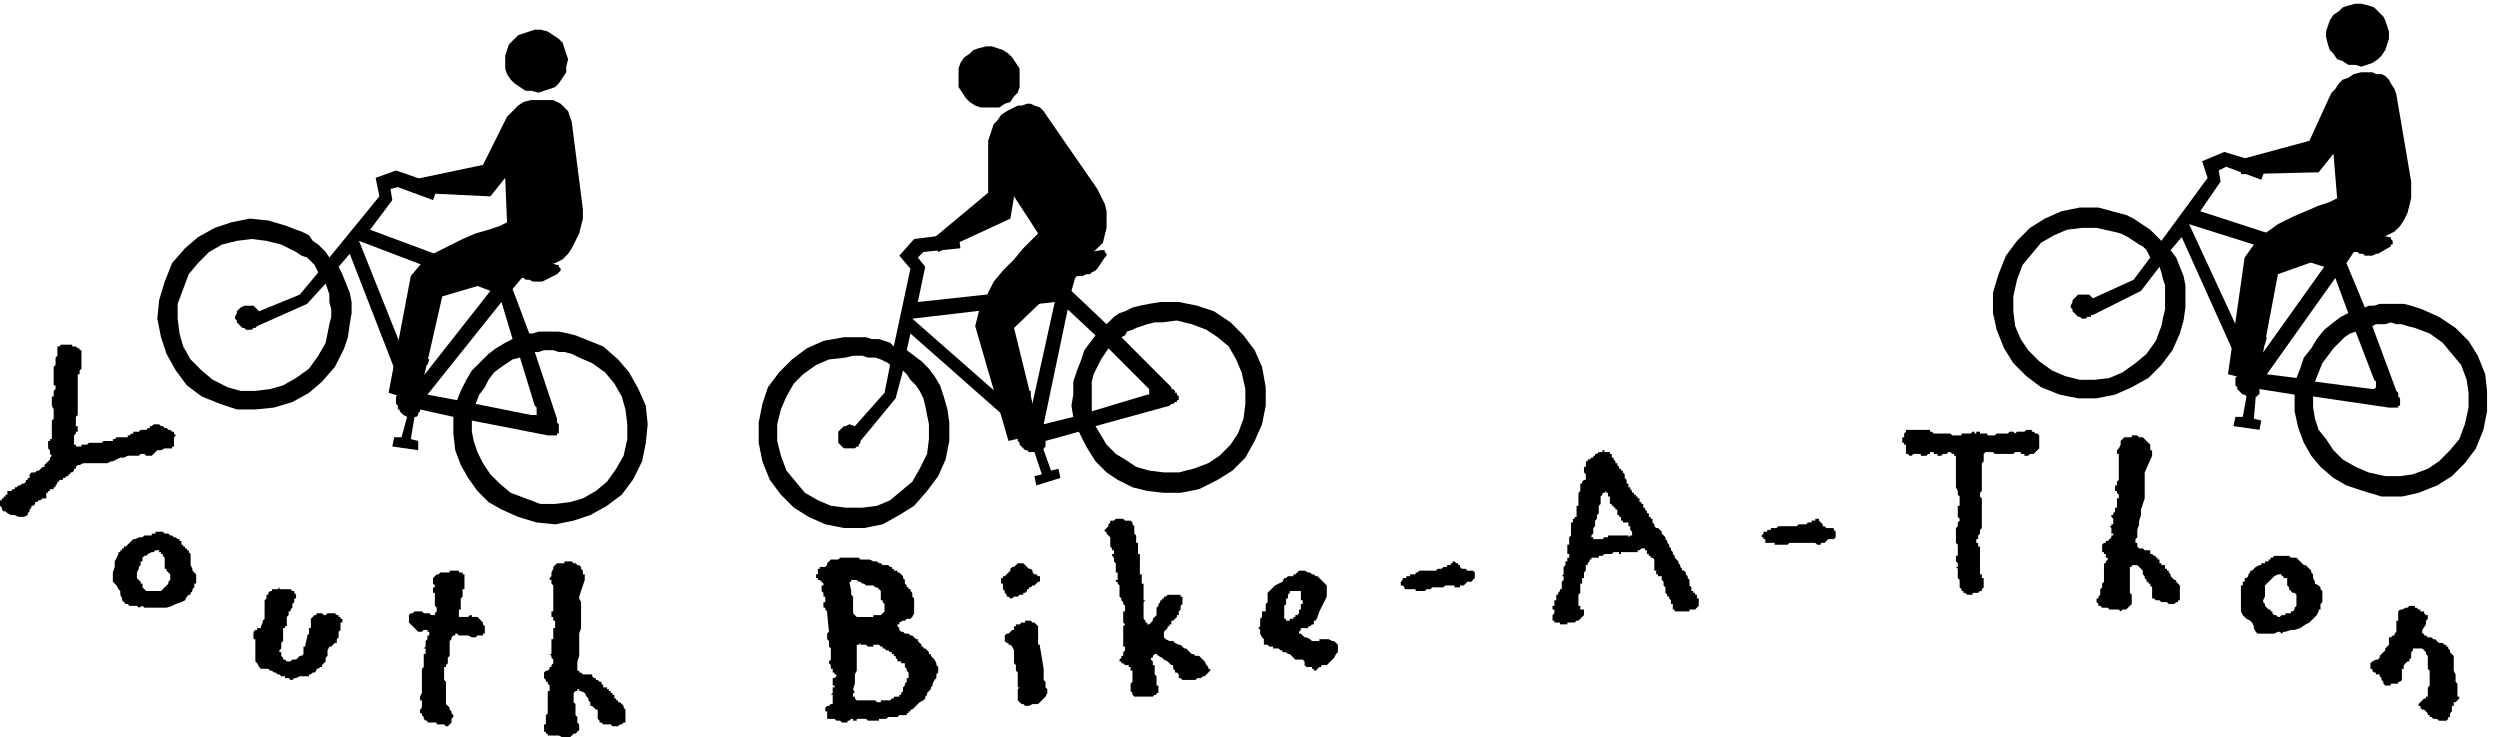
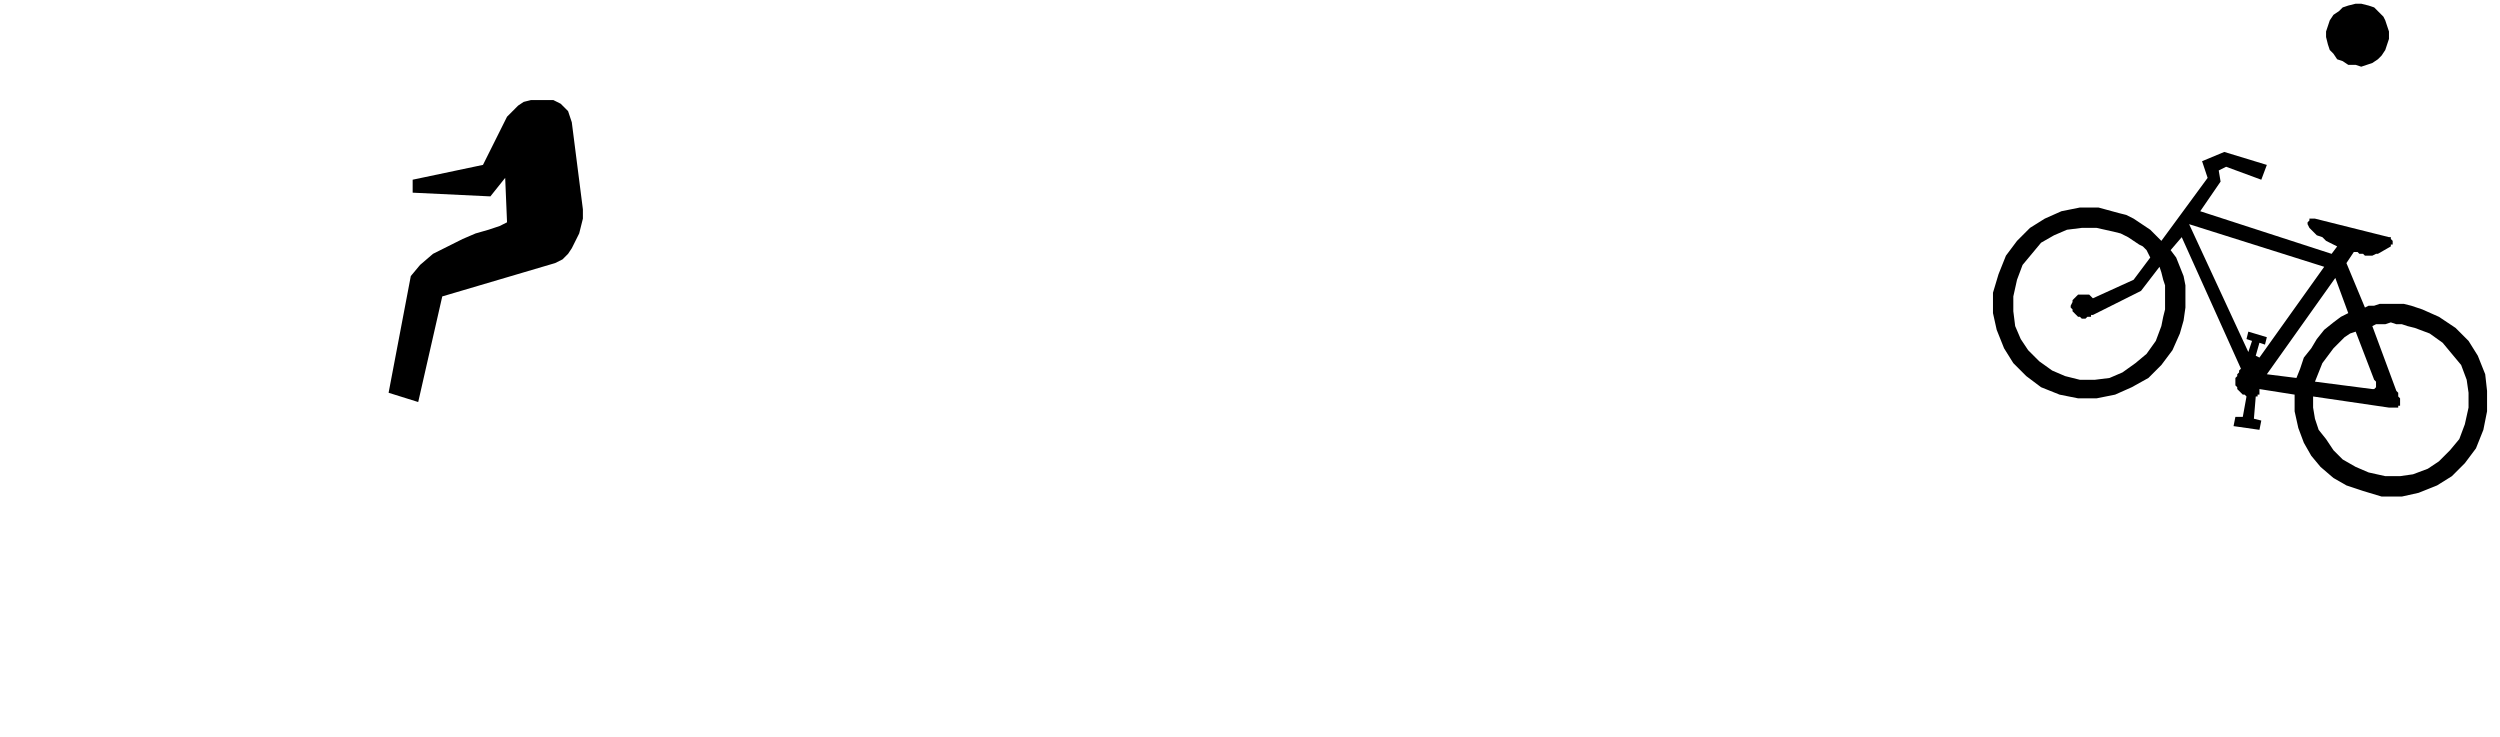
<svg xmlns="http://www.w3.org/2000/svg" width="4.499in" height="1.327in" fill-rule="evenodd" stroke-linecap="round" preserveAspectRatio="none" viewBox="0 0 1351 398">
  <style>.brush1{fill:#000}.pen1{stroke:none}</style>
-   <path d="m296 17 3 2 3 2 2 2 1 3 1 3 1 3-1 4v3l-2 3-2 3-2 2-3 1-3 1-3 1-4-1h-3l-3-2-3-2-2-2-2-3-1-3v-7l1-3 1-3 3-3 2-2 3-1 3-1 3-1h3l4 1zm-23 129h-2l-2-2-2-1-3-2-2-2-2-2-1-1-1-2v-3h3l40 12h1v1l1 1v1l-1 1-1 1-6 3-2 1h-5l-2-1h-2l-1-1h-1l-5 6 9 24h2l3-1h11l5 1 4 1 5 2 10 4 8 7 6 7 5 9 4 9 1 10-1 10-2 10-5 10-6 8-8 6-9 5-9 3-10 2-10-1-10-3-9-4-7-4-6-6-5-7-4-7-3-8-1-9v-9l-18-4v1l-1 1v1l-1 1h-1l-2 12 4 1v5l-14-2 1-5h4l3-11-2-1-1-1-1-1v-1h-1v-2l-1-1v-4l1-1v-1l1-1v-1l1-1-28-72-6 7 2 4 2 5 2 5 1 5v6l-1 6-1 7-2 6-5 10-7 8-7 6-9 5-10 3-10 1h-10l-9-3-10-4-8-6-6-8-5-9-3-9-2-10 1-10 3-10 4-10 7-8 7-6 9-5 9-3 10-2 10 1 10 3 5 2 3 1 4 2 2 3 3 2 2 2 2 2 2 3 27-33-2-10 11-4 23 8-3 8-19-7-4 1 1 6-12 16 70 26 3-4zm8 47-4 1-3 2-3 2-4 3-3 4-2 4-3 4-2 5 30 6h3v-4l-1-1-8-26zm-50 20 16 3 2-5 3-6 3-5 4-4 5-5 4-3 5-3 4-2-6-20-40 50zm-8-23 9 4-1 3-3-1-2 7 2 1 37-47-71-27 28 70 2-5-3-1 2-4zm-84-14-1 1h-1l-1 1h-3l-1-1h-1l-1-1-1-1-1-1v-1l-1-1v-1l1-2v-1l1-1 1-1 2-1h5l3 3 22-9 10-12-1-2-1-2-2-2-2-2-3-1-3-2-4-2-4-2-8-2-8-1-8 1-8 2-7 4-6 6-5 6-3 8-3 8v8l1 8 2 7 4 7 6 6 6 5 8 4 7 2h8l8-1 7-2 7-4 7-5 5-7 4-7 1-5 1-5 1-4v-4l-1-4v-4l-1-3-1-3-10 11-27 12zm162 50v2l1 1v5h-1v1h-5l-41-8v6l1 5 2 6 3 6 4 6 5 5 6 5 8 3 8 3h8l8-1 7-2 7-4 6-5 5-7 4-7 2-9v-8l-1-8-2-7-4-7-5-6-7-5-7-3-4-2-4-1h-3l-3-1h-5l-3 1h-2l12 36z" class="pen1 brush1" />
  <path d="m222 149 5-6 7-6 8-4 8-4 7-3 7-2 6-2 4-2-1-24-8 10-42-2v-7l38-8 12-24 1-2 2-2 2-2 2-2 3-2 4-1h12l2 1 2 1 2 2 2 2 1 3 1 3 6 47v5l-1 4-1 4-2 4-2 4-2 3-3 3-4 2-61 18-13 57-16-5 12-63zM1280 3l3 1 2 2 3 3 1 2 1 3 1 3v4l-1 3-1 3-2 3-2 2-3 2-3 1-3 1-3-1h-4l-3-2-3-1-2-3-2-2-1-3-1-4v-3l1-3 1-3 2-3 3-2 2-2 3-1 4-1h3l4 1zm-17 130-2-1-2-1-2-1-2-2-3-1-2-2-2-2-1-2v-1l1-1v-1h3l40 10h1v1l1 1v2h-1v1l-7 4h-1l-2 1h-4l-1-1h-2l-1-1h-2l-4 6 10 24 2-1h3l3-1h13l4 1 6 2 9 4 9 6 7 7 5 8 4 10 1 9v11l-2 10-4 10-6 8-7 7-8 5-10 4-9 2h-11l-10-3-9-3-7-4-7-6-5-6-4-7-3-8-2-9v-9l-19-3v3h-1v1h-1l-1 12 4 1-1 5-14-2 1-5h4l2-11-1-1h-1l-1-1-1-1-1-1v-1l-1-1v-4l1-1v-1l1-1v-1l1-1-32-71-6 7 3 4 2 5 2 5 1 5v12l-1 7-2 7-4 9-6 8-7 7-9 5-9 4-10 2h-10l-10-2-10-4-8-6-7-7-5-8-4-10-2-9v-11l3-10 4-10 6-8 7-7 8-5 9-4 10-2h10l11 3 4 1 4 2 3 2 3 2 3 2 2 2 2 2 2 2 25-34-3-9 12-5 23 7-3 8-19-7-4 2 1 6-11 16 71 23 3-4zm10 46-3 1-3 2-3 3-3 3-3 4-3 4-2 5-2 5 31 4h1l1-1v-3l-1-1-10-26zm-48 23 16 2 2-5 2-6 4-5 3-5 4-5 5-4 4-3 4-2-7-19-37 52zm-10-23 10 3-1 4-3-1-2 7 2 1 35-49-73-23 32 69 2-6-3-1 1-4zm-84-9h-1v1h-2l-1 1h-2l-1-1h-1l-1-1-1-1-1-1v-1l-1-1v-1l1-2v-1l1-1 1-1 1-1h6l2 2 22-10 9-12-1-2-1-2-2-2-2-1-3-2-3-2-4-2-4-1-9-2h-8l-8 1-7 3-7 4-5 6-5 6-3 8-2 9v8l1 8 3 7 4 6 6 6 7 5 7 3 8 2h8l8-1 7-3 7-5 6-5 5-7 3-8 1-5 1-4v-13l-1-3-1-4-1-3-10 13-26 13zm164 41 1 1v2l1 1v4h-1v1h-5l-41-6v6l1 6 2 6 4 5 4 6 5 5 7 4 7 3 9 2h8l7-1 8-3 6-4 6-6 5-6 3-8 2-9v-8l-1-7-3-8-5-6-5-6-7-5-8-3-4-1-3-1h-3l-3-1-3 1h-5l-2 1 13 35z" class="pen1 brush1" />
-   <path d="m1213 139 5-7 6-6 7-5 8-4 7-3 7-3 6-2 4-2-2-24-8 10-42 1v-8l37-10 11-24 1-2 2-2 2-3 2-2 3-1 3-2 4-1h6l2 1h3l2 1 2 2 1 2 2 3 1 3 8 47v9l-1 4-1 4-2 4-2 3-3 3-4 2-59 21-11 58-16-4 9-63zM533 25h3l3 1 3 1 3 2 2 2 2 3 2 3v10l-1 3-2 2-2 3-3 1-3 2h-10l-3-1-3-2-2-2-2-3-2-3V37l1-3 2-3 3-2 2-2 3-1 4-1zm38 126h-2l-2-1h-6l-2-1-3-1-2-1-2-1v-1h-1v-1l1-1h1l1-1 41-7h2v1l1 1v1l-1 1-4 6-1 1-2 1-1 1h-2l-2 1h-3l-1 1-2 7 19 18 2-2 2-2 3-2 3-1 4-2 4-1 5-1 6-1h10l10 2 9 3 9 6 7 7 6 8 4 9 2 11v10l-2 10-4 9-5 9-7 7-8 5-10 5-10 2h-9l-9-1-8-2-8-4-6-4-6-6-5-8-4-8-18 5v3l-1 1v1l4 11 4-1 1 5-13 4-1-5 4-1-4-12h-3l-1-1h-1l-1-1-1-1-1-1v-1l-1-1v-5l1-1-59-52-2 9 4 3 4 3 4 4 3 4 3 5 2 6 2 7 1 7v10l-1 5-1 5-4 9-6 8-7 8-8 5-9 5-10 2h-11l-10-2-9-4-8-5-7-7-6-8-4-10-2-10v-11l2-10 3-9 6-8 7-7 8-6 9-4 11-2h12l3 1h4l3 1 3 1 2 2 9-42-6-7 8-9 24-3 1 8-20 2-3 3 4 5-4 19 74-8 1-4zm28 37-2 3-2 3-2 4-2 4-1 4v16l30-9h1v-3l-1-1-1-1-20-20zm-35 41 16-4-1-6 1-6v-7l2-6 2-5 2-6 3-4 3-4-15-14-13 62zm-18-17 11-1v4h-3l1 7h2l13-59-77 9 57 50v-6h-3l-1-4zm-81 26v1l-1 1v1h-1l-1 1h-6l-1-1-1-1-1-1v-6l1-1 1-1 1-1h1l2-1 3 1 16-18 3-15-1-1-2-1-2-1-3-1h-4l-3-1h-5l-4 1-9 1-7 3-7 5-5 5-4 7-3 7-2 8v9l2 8 3 8 5 6 5 6 7 4 7 3 8 1h9l8-1 7-3 6-5 6-5 4-7 4-8 1-8v-8l-1-5-1-5-1-4-2-4-2-3-3-3-2-3-2-2-4 15-19 23zm168-29v1h1l1 1v1h1v1l1 1v2h-1v1h-1l-1 1h-1l-1 1-40 11 3 5 3 5 5 5 5 3 6 4 7 2 8 1h8l8-2 8-3 6-4 6-6 4-6 3-8 1-8v-8l-2-9-3-7-4-7-6-5-6-4-8-3-8-2-8 1h-4l-4 1-3 1-3 1-2 1-3 1-1 2-2 1 27 27z" class="pen1 brush1" />
-   <path d="m527 176 2-8 4-8 4-8 5-6 6-6 5-6 4-4 4-4-13-20-2 12-39 18-3-7 30-25V76l1-3 1-3 1-3 2-2 2-3 3-2 4-2 2-1h2l3-1h2l2 1 3 1 2 2 2 3 27 39 2 4 2 4 1 4v9l-1 4-1 4-3 3-45 43 14 57-17 4-18-62zM89 242l-2 1h-2l-1 1-1 1-1 1h-3l-1-1h-2l-1 1h-6l-2 1h-2l-2 1-2 1h-1l-2 1H45l-2 1h-1l-1 1v1h-1 1-1v1l-1 1h-1v1h-1v1h-1l-1 1h-1v1h-2v1h-1v1l-1 1v1h-1v1h-2v1h-1v1h-1v3h-2l-1 1h-1l-1 1h-1v1l-1 1h-1v1l-1 1v1l-1 1v1l-2 1h-3l-2-1H6l-2-1-1-1H2l-1-1v-1l-1-1v-3h1v-1h1v-1h1v-1h1v-2h2l1-1h1v-1h1l1-1h1l1-1h1l1-1v-1h1v-1h1v-2l1-1h2l1-1h1l1-1 1-1h1v-1l1-1 1-1 1-1v-1l1-1-1-1v-2l-1-1v-4h1v-1h1v-10l1-1v-5l-1-2v-5h1v-3l1-1v-2h-1v-10l1-1v-4l1-1v-5h1l1-1h6v1h2l1 1h1v1h1v10l-1 1v2h-1v22l-1 1v5h1v3h-1v1l-1 1v5h1v1h3v-1h3l1-1h7l1-1h5v-1h1l1-1h6v-1h1l1-1h1v-1h3l1-1h3l1-1h1v-1h1l1-1h3l1 1h1l1 1h1l1 1h1l1 1h1v1l1 1-1 1v5h-1v1h-4zm12 80-1 2-2 1-3 1-2 1-3 1H78l-1-1-2 1-1-1h-4l-1-1h-1l-1-1-1-1v-1l-1-2v-2l-1-1-1-2-1-1-1-1v-5l1-3v-3l1-2 1-2v-1h1v-1h1v-1h1v-1h1l1-1 1-1 1-1 1-1h1l2-1h2l1-1h4v-1h2v-1h4l1 1h2l1 1h1l1 1h1l1 1h1v1h1v2h1v1h1v1h1v1h1v1l1 1v6l1 2v1l1 1 1 1v5h-1v2l-1 1v1l-1 1v1h-1l-1 1zm-12-16v-5l-1-1v-1h-1v-1h-1v-1h-2l-1 1h-1l-2 1-1 1h-1l-1 1v2h-1v2l-1 1v1l-1 2v3l1 1 1 1v1h1v2l1 1 1 1h8l1-1 1-1 1-1 1-1v-1l1-1v-3l-1-1-1-1v-1h-1v-1zm88 46v2l-1 1v2l-1 1-1 1v1h-1l-1 1h-1v1l-1 1h-1l-1 1h-1v1h-5l-2 1h-1l-1 1h-1l-1-1h-2v-1h-2l-1-1h-1l-1-1h-1l-1-1h-1l-1-1h-4l-1-1-1-2-1-1v-12h-1v-4l1-1h1v-1h2v-1l1-2v-1l1-1v-10l1-1v-2h1v-1l1-1h1v-1h3l1-1v1h6l1 1h1v1l1 1v2h-1v2l-1 1v2l-1 1v1h-1v2l-1 1v5h-1v1h-1v7l-1 1v3l-1 1v1h1v2l1 1v1h1l1 1h2l1-1h2l1-1 1-1h1l1-1v-4h1v-1l1-4v-1l1-1v-3h1v-5l1-1 1-1h1v-1h3l1 1h1l1-1h4l1 1h1v1h1v1h1v2h-1v4l-1 1v3l-1 1v2h-1l-1 1-1 1h-1l-1 2v1zm84-9h-3l-1 1h-2l-2-1h-5l-1-1h-1v1h-1l-1 1v1l-1 1v8l-1 1v3l-1 1v1h-1v7l1 1v12l1 1 1 1v1l1 1v1l1 1v1l-1 1v2l-1 1-1 1h-1l-1-1h-4v-1h-5v-1h-1l-1-1v-1l-1-1v-1h-1v-2l1-1v-4h-1v-2l1-2v-13l1-1v-7h1v-3h-1l1-1v-3l1-1v-2h1v-2h-1v-1h-2l-1 1h-2l-1-1-1-1-1-1-1-1-1-1v-4l1-1h1l1-1h4l1 1h3l1 1h2v-1l1-1v-2l-1-1v-7h-1v-3h1v-1l-1-1v-3l1-1 1-1h1l1-1h5v-1h5v1h2v1h1v8h-1v4l-1 1v6h-1v4h5l1-1h1v1h3l1 1 1 1 1 1v1l1 1v4h-1v1zm72 49h-2l-1-1h-4l-1-1h-1v-1l-1-1v-5h-1l-1-1-1-1h-1v-2l-1-1v-1l-1-1-1-2-2-1h-1v-1h-1v1h-1l-1 1v5l1 1v6l1 1v3l1 1v3l-1 1-1 1h-1l-1 1-1 1h-4l-2-1h-6v-1h-1v-1h-1v-4h1v-5l1-1v-12h1v-3l-1-1v-1h-1v-1l-1-1v-3l1-1h1l1-1v-1h1v-1l1-1v-2l-1-1v-1l-1-1h1v-8h1v-6h1v-4h-1v-2h-1v-3h1v-14l-1-1v-2h-1v-1l1-1v-2l1-2v-1l1-1 1-1h4v-1h4l1 1h1l1 1h1l1 1v1l1 1v2h1v3l-3 9v1l1 2v14l-1 3v12l-1 3v5h1v1h1l1 1h5v1l1 1h1v1h1l1 1h1v1l1 1v1h2v1h1v1h1v1h1v1h1v2h1v1h1v1h1l1 1 1 1v1l1 1v7h-1l-1 1h-1l-1 1h-1zm172-25-1 2v1l-1 1v1l-1 1-1 1v1l-1 1v1l-1 1-2 1-1 1-1 1-1 1-1 1h-1v1h-1v1h-1v1h-4l-1 1h-5l-1 1h-4v1h-6l-1-1h-5v1h-2v-1h-1l-1 1h-1v1h-3l-1-1h-2l-1-1h-4v-4h-1v-2l1-1h1l1-1h1v-5h-1l1-1v-3h1v-1h-1v-4h1l1-1v-1h-1v-1h-1v-2h-1v-2l-1-1v-1l1-1v-6l-1-1v-3l-1-1v-3l1-1-1-10v-1l-1-1v-1h-1v-3h1v-3h-1v-2l-1-1v-3h1v-1l-1-1-1-1h-1v-1h-1v-2h1v-3h1v-1h3l1-1v-1l1-1 1-1h4l1-1h10l1 1h5l2 1h2l1 1h1l1 1h3l1 1h1v1h1v1h2v1h1l1 1 1 1v1l1 1v2l1 1v1h1v1h1v1l1 1v2l1 1v8l-1 2-1 1h-2l-1 1h-1l-2 1v1h-1v1l1 1v1l1 1h1l1 1h2l1 1h1l1 1 1 1h1v1l1 1 1 1v1h1v1h1l1 1 1 1v1h1v1l1 1 1 1 1 2v1l1 1v3l-1 1v2l-1 1zm-27-41-1-1v-1h-1v-5l-1-1-1-1h-1l-1-1h-4l-1-1h-1l-1-1h-1l-1-1h-3v1h-1l1 5v2l1 1v9l1 1 1 1h9v-1h4l1-1 1-1v-4zm11 32h-2v-1h-2v-1l-1-1v-1h-1v-1h-1v-1h-1l-1-1h-1l-1-1h-1v-1h-1l-1-1h-3v1h-3l-1-1h-3v-1l-1 1h-1v14l-1 2v5l-1 3 1 2h-1v2h1v1l1 1h10l1 1h2v-1h5l1-1h1v-1h3v-1h1v-1l1-1v-2l1-1v-1l1-1v-2h1v-3l-1-1v-1l-1-1v-2zm67-40h-1v1l-1 1h-1v1h-2l-1 1h-2l-1 1h-1l-1-1h-1v-1l-1-1v-1l-1-1v-3h-1v-3h1v-1h1l1-1 1-1 1-1v-1l1-1h1l1-1 1-1h3l1 1 1 1 1 1h1l1 1v1l1 1h1l1 1h1v3h-1l-1 1-1 1h-1l-1 1h-1v1zm2 62-2 1h-2l-1-1h-1l-1-1-1-1v-6l1-1h-1v-8l-1-1v-3l-1-1v-7l-1-2-1-1h-1v-1h-1l-1-1v-3l1-1h1l1-1 1-1h1v-2h1v-1h2l1-1h2v-1h3l1 1h1l1 1 1 1v10h1v1l2 12v6l1 1v3l1 1v2l-1 2-1 1-1 1-1 1-1 1h-3zm89-14-1 1h-7l-1-1h-1v-2l-1-1h-1v-1l-1-1v-2h-1l-1-1-1-1-2-1-1-1-2-1-1-1h-1l-1 1v1h-1v1l1 1v2h1v5l1 1v5h1v4h-1v1h-1l-1 1h-10l-1-1v-1l-1-1v-4l1-1v-6h-1v-2h-1v-1h-2l-1-1h-1v-1h-1v-1l1-1v-1h1v-2l1-1v-2h-1v-11l1-1-1-1v-6h1v-3l-1-1v-1l-1-1v-1l-1-1v-6l-1-1v-1h-1v-1h1v-4h-1v-5l-1-1v-2l-1-1v-1h1v-2h-1v-1l-1-1v-5l-1-1-1-1v-1h-1v-1l1-1 1-1v-1l1-1v-1h2l1-1h4l1 1h3l1 1v1l1 1v4l1 1v4h1v6h1v11h1v5h1v9h1l-1 1v9l1 1v1h1v1h1l1-1 1-1v-1l1-1 1-1v-4l1-1v-1l1-1v-1h1v-1h1v-1h1l1-1h1v-1 1h6v1h1v4l-1 1v2l-1 1v2h-1v1l-1 1-1 1h-1v2h-1v1h-1v1l-1 1-1 1v3l1 1 2 1h2l1 1 2 1h1l1 1 1 1h1l1 1 1 1 1 1h1l1 1h2l1 1 1 1 1 1 1 2 1 1v1h1v1l-1 1-1 1-1 1h-1l-1 1h-2zm70-7h-3v1h-1l-1 1-1 1h-1v-1h-1v-1h-3l-1-1v-2l-1-1h-4l-1-1-1-1-1-1h-1l-1-1h-2v-1h-1l-1-1h-3v-1h-2l-1-1h-2v-3l-1-1-1-2v-2l-1-1 1-1v-4l1-1v-3h2v-4l1-1v-5l1-1 1-1 2-2 2-1 2-1 1-2h1l1-1h3v-1h1l1-1 1-1h3l2 1h1l1 1h1l1 1h1l1 1 1 1 1 1 1 1 1 1v6l-1 2-1 2-1 2-1 2-1 3-1 2h-1v2h-1l-1 1h-1v1h-4v1l-1 1v1h1l1 1 1 1h1l2 1 1 1h4v-1h5l2 1h1l1 1 1 1v4l-1 1-1 2-1 1-1 1-1 1-1 1zm-18-40h-2v1l-1 1v2h-1v3l-1 1v7h1v1h2v-1h2v-1h1v-1h1l1-1v-2h1v-3h1v-2h-1v-5h-4zm94-5-1 1-1 1h-2v1h-3v-1h-5l-1 1h-6l-1 1h-2l-1 1h-5v-1h-6v-1l-1-1h-1v-2l1-1v-1h2v-1h2v-1h3v-1h1l1-1h9l1-1h2l1-1h2v-1h2v-1h1v-1h1l1 1h1v1h1v1l1 1h2l1 1h3l1 1v3l-1 1-1 1h-2zm125 11v2l-1 1-1 1h-3v1h-8v-1h-1v-3h-1v-2l-1-1v-1h-1v-1l-1-1v-3l-1-1v-2l-1-1v-2h-2v-1h-1v-2h-1v-6l-1-1h-1v-1h-1v-1h-1v-2h-1v-1h-2l-1 1h-1v1h-9v1h-1v-1h-3l-1 1h-4l-1 1h-2v1h-4v1h-1v1l-1 1v1h-1v3l-1 1v3h-1v3h-1v5l-1 1v6h1v2h2v3l-1 1-1 1-1 1h-1l-1 1h-4v1h-4v-1h-3v-1h-1v-3l1-1v-2h-1v-2h1v-3h1v-3h1v-1l1-1v-1h1v-4l1-1v-2h-1l1-1v-4l1-1v-2h1v-2h1v-2h-1v-5h1v-4l1-1v-7h1v-2h1v-1h1v-6h1v-7l1-1v-4h1v-1l1-1h1v-3l-1-1v-3h1v-3h1v-1h1l1-1h1v-1h1v-1h1l1-1h2v-1h1v1h3v1h1v2h1v1l1 1v1h1v1l1 1v1h1v1h1v1l1 1v2l1 1v2h1v2h1v1l1 1v1h1v1h1v1h1v1h1v2h1v1h1v2h1v1l1 1v1h1v2h1v1h1v2l1 1v1l1 1h1l1 1 1 1v1l1 1 1 1v1l1 1v1l1 1v1l1 1v1l1 1v1l1 1v1l1 1 1 1v1l1 1v1l1 1v1h1l1 1v1l1 1v1l1 1v3l1 1v2h1v1h1v1h1v2h1v2zm-37-40v-1h-1v-2h-3v-1h-1v-2h-1v-1h-1v-3h-1v-1h-1v-1h-1v-1h-1v-4h-1v-2h-1v-1l-1 1h-1v1l-1 1v4l-1 1v4l-1 1v2l-1 1v3l-1 1v3l-1 1v1h1v1h5l1-1h2v-1h11v1l1-1h1v-2l-1-1v-1zm107 6-1 1-1 1h-2v1h-2l-1-1h-4v-1 1h-10l-1 1h-7v-1h-5v-2h-1v-1h-1v-1l1-1v-1h2v-1h2v-1h3l1-1h10l1-1h4l1-1h2v-1h2v-1h2v1l1 1 1 1v1h1l1 1h4v1l1 1v3l-1 1h-3zm114-53v4l-1 1-1 1-1 1h-2l-1 1h-2v-1h-2v-1h-3l-1 1h-10l-1-1h-4l-1 1v4l-1 1v15l-1 1v2l1 1v16l-1 1v2l-1 1v2h-1v2h1v2h1v15h1v2h1v5l-1 1v1h-1l-1 1h-3v1h-3l-1-1h-1v-1h-1v-1l-1-1v-4l-1-1v-5l-1-1h1v-2l-1-1v-3h1v-6l-1-1v-8l1-1v-2l1-1v-1l-1-1v-6h1v-5l-1-1v-2l-1-2v-17h-1v-1h-1l-1-1h-1l-1 1h-2l-1 1h-2v-1h-2v-1h-2v1h-1l-1 1h-3v-1h-4l-1 1h-1l-1-1h-1v-5h-1v-1h-1v-3h1v-2l1-1v-1h13v1h1l1 1h9l1 1h5v-1h5l1-1h1v1h1v-1h2v1h4v1h4l1-1h6l1-1h2l1 1 1-1h4l1-1h3v1h1l1 1h1l1 1v3zm70 88-1-1h-3l-1-1h-2l-1-1h-1v-6l-1-1v-1h-1v-1h-1v-1l-1-1v-1l-1-1v-2l-1-1-1-1-1-1h-3v1h-1v14l1 1v5l-1 1-1 1-1 1h-2l-1 1-1-1h-5l-1-1h-3l-1-1h-1v-1l-1-1v-2h1v-1l1-1v-3l1-1v-2l1-1v-10h1v-1l1-1v-1h-1v-2h-1v-1h-1v-4l1-1h1v-1h1l1-1 1-1v-1h1v-1h-1v-3l-1-1h1v-1h1v-3l-1-1v-1h1v-1l1-1v-2h1v-5h1v-2l-1-1v-1h-1v-3h1v-2l1-1v-14h-1v-2l1-1 1-2v-2l1-1 1-1h4v-1h3l1 1h2l1 1 1 1 1 1 1 1v3h1v3l-4 9v14l-1 3-1 3v3l-1 3v2l-1 3v4l-1 1v2h1v2l1 1h2l1 1h3v2h1l1 1h1v1h1v1h1v2h1v1h2v2h1v1h1v1l1 1v1l1 1 1 1h1v1l1 1 1 1v8h-1v1h-1l-1 1h-3zm81 4-1 2-2 2-2 2-2 1-3 2-3 1h-2l-3 1h-1l-1 1-1-1h-1l-2 1h-9l-1-1-1-2v-1l-1-2-1-1-2-1-1-1-1-1-1-2v-13h1-1v-1h1v-2h1v-2h1l1-1v-1l1-1v-1h1l1-1 1-1 2-1h1v-1h2v-1h2v-1h1v-1h1l1-1h8l1 1h3l1 1 1 1 1 1 1 1h1l1 1 1 1 1 1v1l1 1v2l1 2v1l2 1 1 1v1l1 1v6l-1 1v3h-1v1zm-16-12v-1l-1-1v-4h-2v-1h-1v-1h-2l-2 1-1 1-1 1-1 1-1 1-1 1v6l-1 2v1l1 1v1l1 1 1 1h1v1h1v1l1 1h1l1 1h1l1-1h2v-1h3v-1h1l1-1v-1l1-1v-6l-1-1h-1l-1-1-1-1zm76 69v-1h-1v-1l-1-1-1-1h-1l-1-1v-1h-1v-1l1-1 1-1 1-1h1v-1h1v-5l1-1v-8l-1-1v-7l-1-1v-1l-1-1-1-1h-5v1l-1 1v3l-1 1v1h-1l-1 1-1 1v2h-1v6l-1 1h-1v1h-4v1h-3l-1-1v-1l-1-1v-1l-1-1v-1h-2v-1h-1l-1-1v-1h-1v-3l1-1 2-1h1l1-1v-1l1-1 1-1 1-1v-1l1-1 1-1v-4h1l1-1h1v-1l1-1v-6h1v-5l1-1h1l2-1h1l1-1h3v1h1l1 1h1v1h2v1l1 1h1v2l-1 1v2l-2 3v2h1v1h1l1 1h2l1 1h1l1 1 1 1h2l1 1h1v1h1v1l1 1v1l1 1 1 1v8l1 2v4l1 1v5h-1 1v2h1v1l-1 1-1 1h-1v2h-1v3l-1 1v2h-1v1l-1 1h-4l-1-1h-2l-1-1h-1z" class="pen1 brush1" />
</svg>